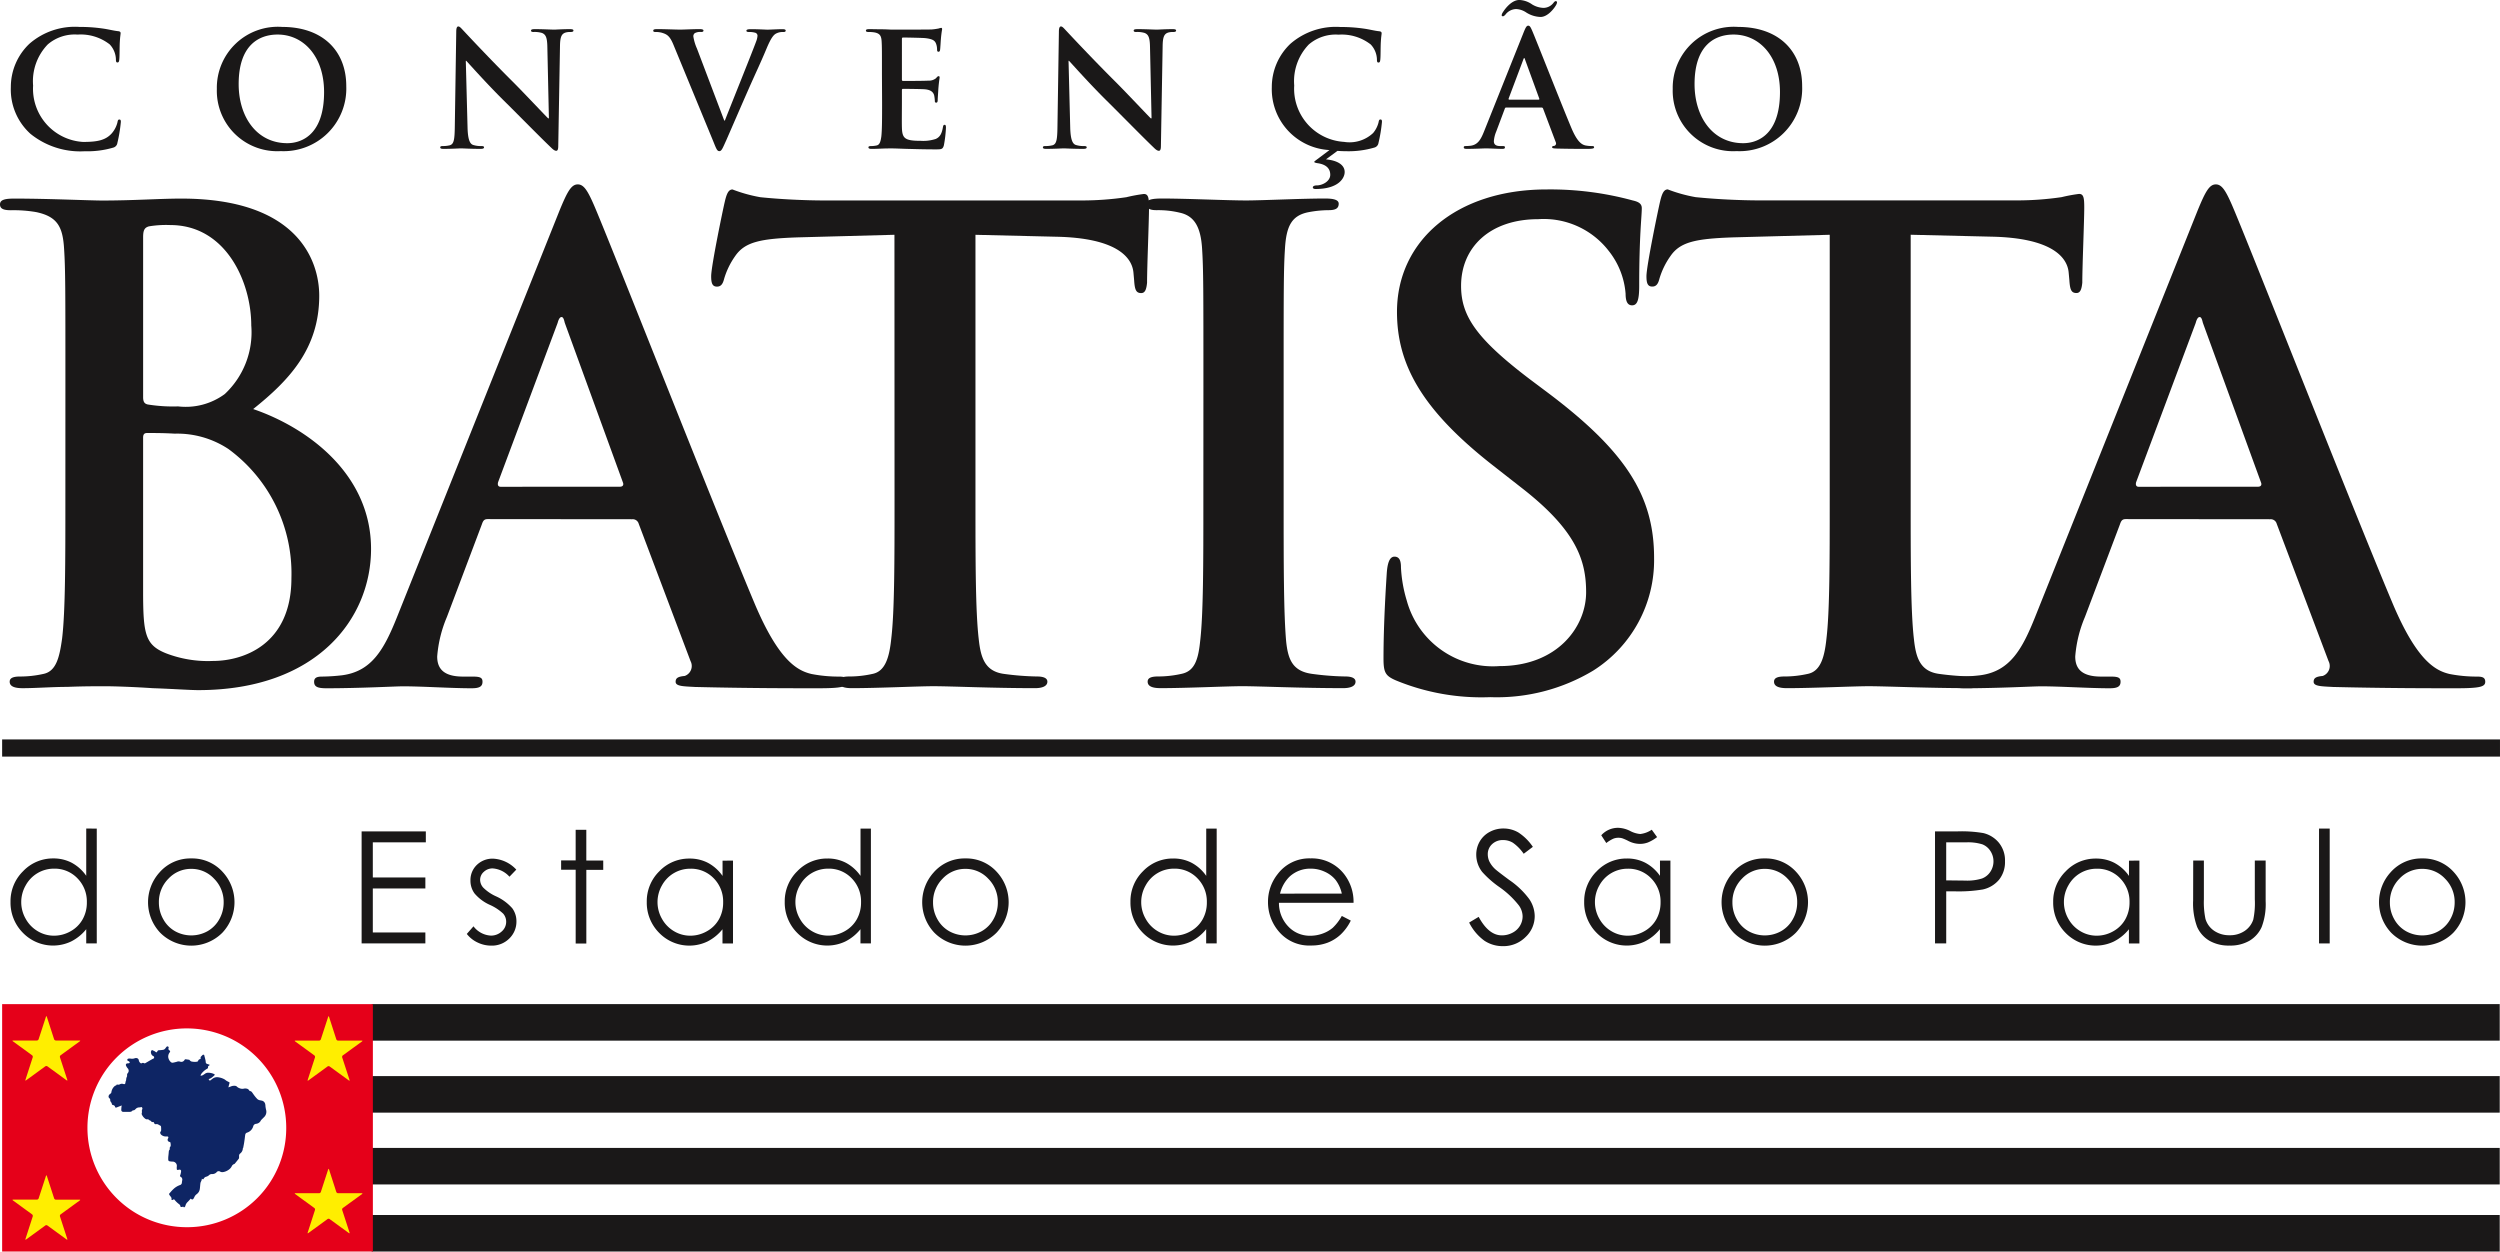
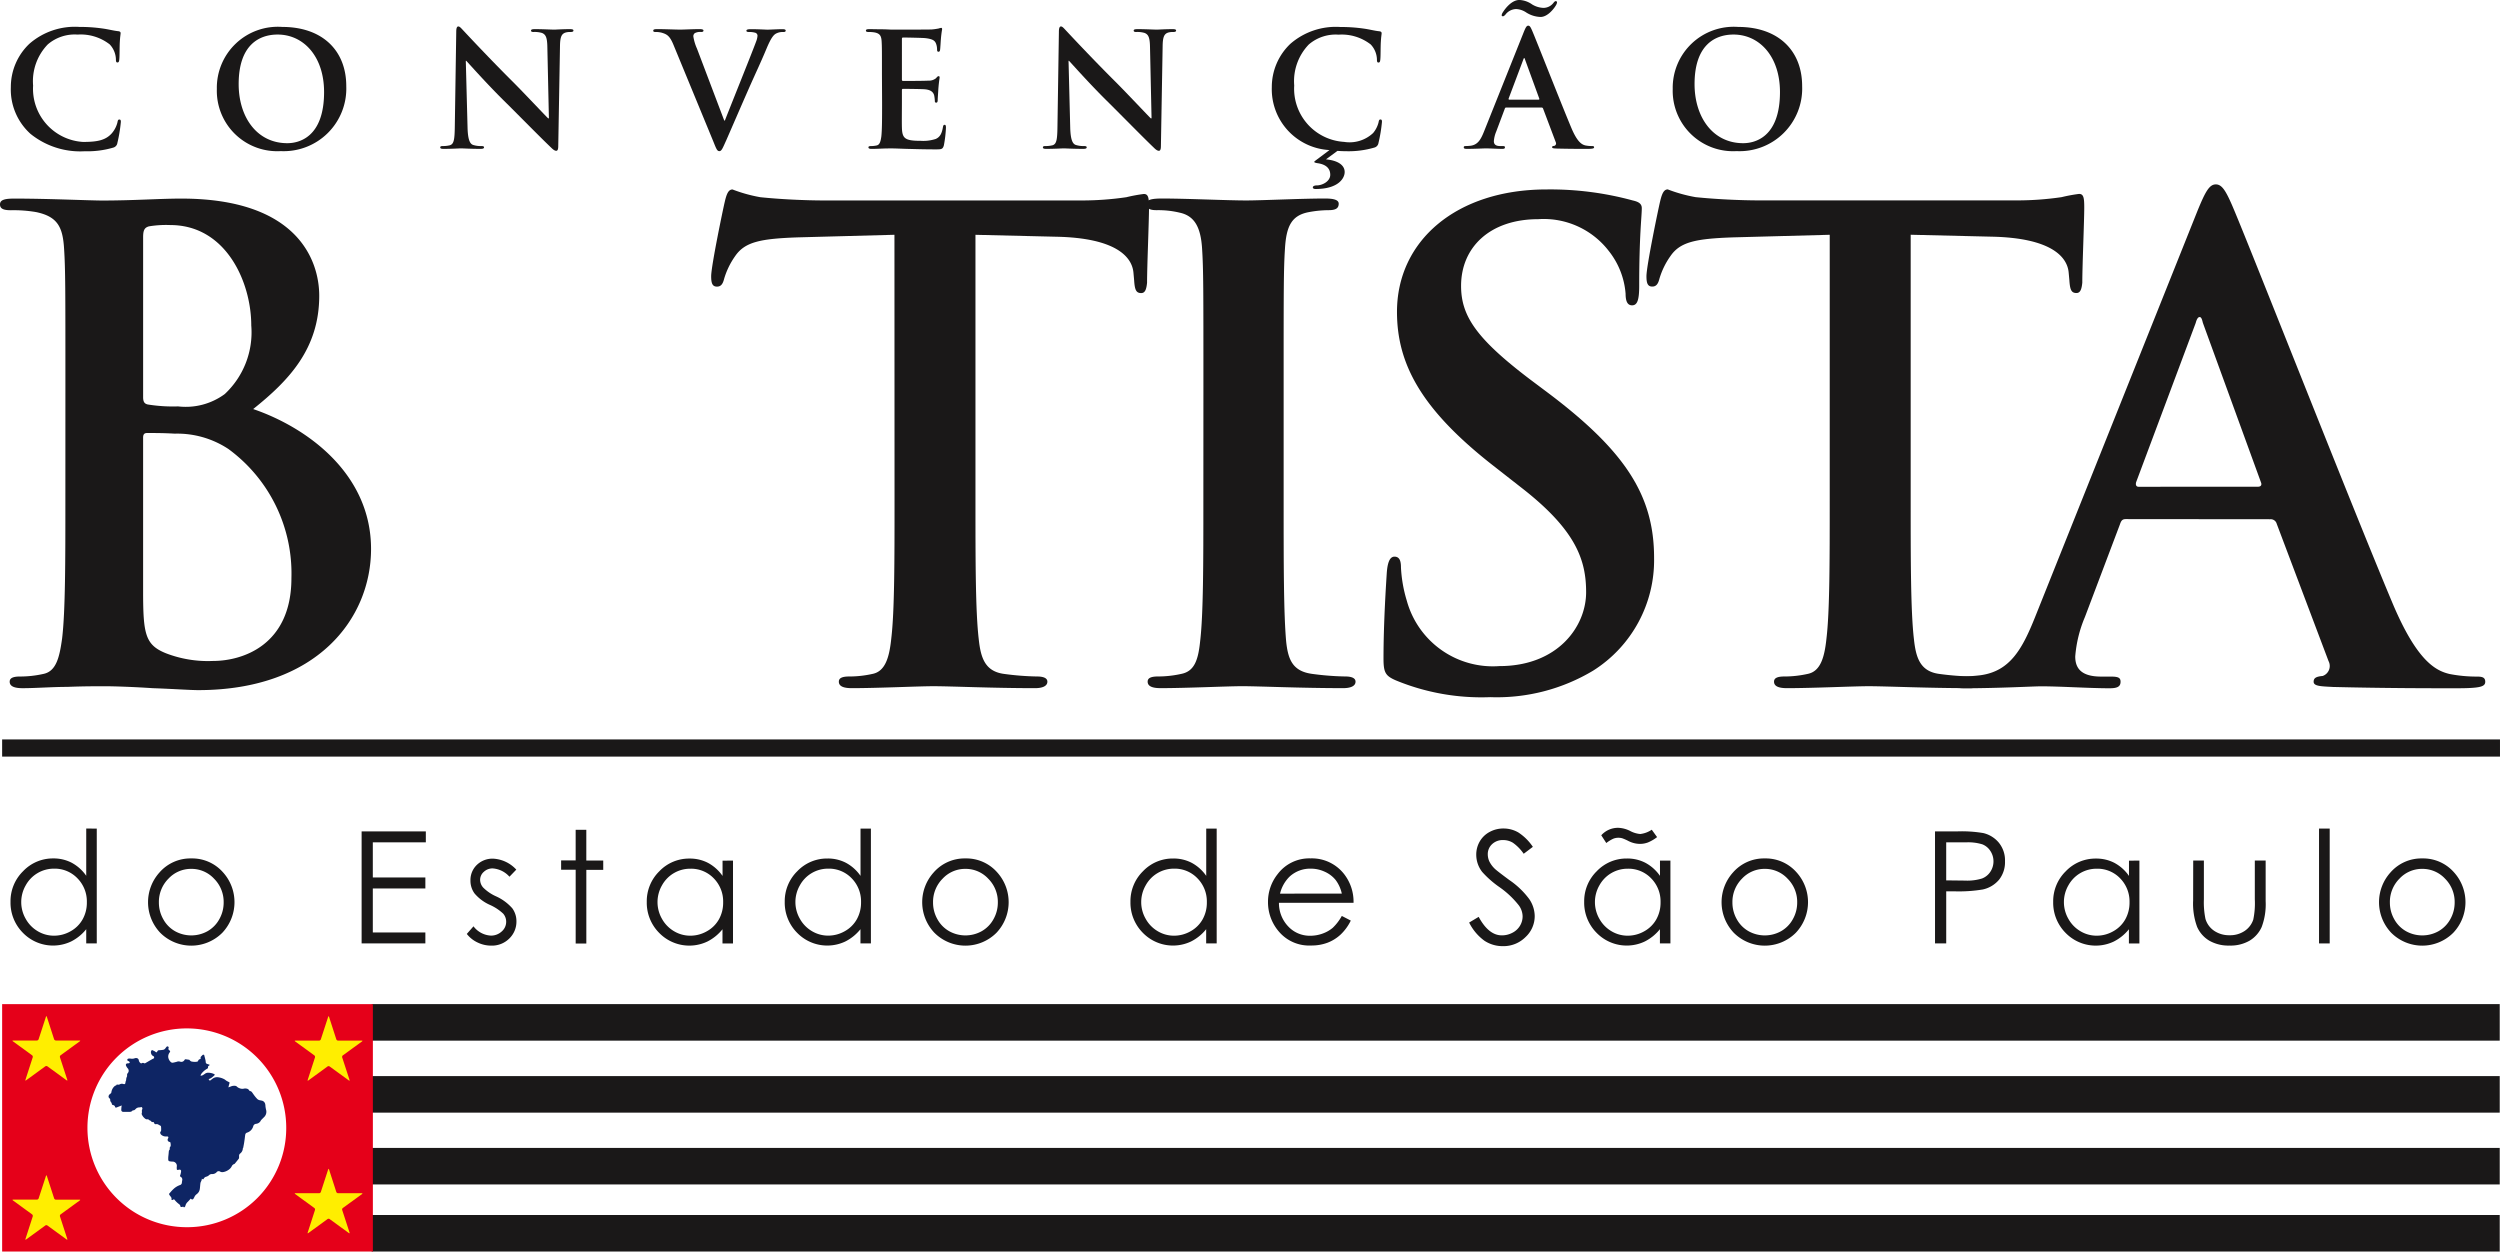
<svg xmlns="http://www.w3.org/2000/svg" width="161.449" height="80.824" viewBox="0 0 161.449 80.824">
  <g id="Grupo_49" data-name="Grupo 49" transform="translate(-3.683 -0.425)">
    <rect id="Retângulo_1" data-name="Retângulo 1" width="137.43" height="2.36" transform="translate(27.684 65.27)" fill="#1a1818" />
    <rect id="Retângulo_2" data-name="Retângulo 2" width="137.43" height="2.36" transform="translate(27.684 69.919)" fill="#1a1818" />
    <rect id="Retângulo_3" data-name="Retângulo 3" width="137.43" height="2.359" transform="translate(27.684 74.557)" fill="#1a1818" />
    <rect id="Retângulo_4" data-name="Retângulo 4" width="137.43" height="2.359" transform="translate(27.684 78.89)" fill="#1a1818" />
    <path id="Caminho_1" data-name="Caminho 1" d="M3.876,91.057v15.979H27.818V91.057Zm11.97,14.407a6.419,6.419,0,1,1,6.377-6.419A6.4,6.4,0,0,1,15.846,105.464Z" transform="translate(-0.055 -25.787)" fill="#e50019" />
    <path id="Caminho_2" data-name="Caminho 2" d="M22.808,97.919c-.054-.074-.089-.154-.2-.162-.012,0-.025-.019-.034-.035a.249.249,0,0,0-.195-.123.376.376,0,0,0-.136,0,.468.468,0,0,1-.333-.038.315.315,0,0,1-.119-.074.213.213,0,0,0-.136-.067.551.551,0,0,0-.283.047l-.148.054c.025-.094.044-.178.069-.264.011-.042.009-.062-.036-.08a1.868,1.868,0,0,1-.186-.1,1.015,1.015,0,0,0-.089-.069,1.1,1.1,0,0,0-.373-.132.485.485,0,0,0-.408.087l-.179.135a.332.332,0,0,0-.082-.114.418.418,0,0,0,.067-.016.576.576,0,0,0,.122-.063,1.513,1.513,0,0,0,.191-.162c.034-.033.027-.061-.021-.083a.921.921,0,0,0-.4-.085.34.34,0,0,0-.17.054c-.052.035-.1.074-.152.1a.206.206,0,0,1-.155.031.553.553,0,0,1,.054-.113,1.184,1.184,0,0,1,.365-.323.1.1,0,0,0,.069-.1.078.078,0,0,1,.038-.088c.024-.016.045-.037.075-.063a.258.258,0,0,0-.067-.032c-.04-.017-.089-.024-.128-.044a.127.127,0,0,1-.059-.064c-.013-.052-.009-.1-.021-.155-.027-.12-.059-.239-.088-.348a.079.079,0,0,0-.119.019c-.029.032-.065.06-.092.094a.092.092,0,0,0-.019.067c.009.062.009.074-.05.091a.144.144,0,0,0-.107.1.09.09,0,0,1-.072.061.83.83,0,0,1-.291,0,.238.238,0,0,1-.184-.094.067.067,0,0,0-.044-.031c-.067-.011-.129-.018-.192-.028a.082.082,0,0,0-.1.044.232.232,0,0,1-.276.109.317.317,0,0,0-.23.009c-.077.02-.151.039-.23.054a.163.163,0,0,1-.15-.041.519.519,0,0,1-.165-.323.423.423,0,0,1,.084-.283c.059-.089.053-.1-.026-.162a.106.106,0,0,1-.043-.113c.006-.018.02-.038.014-.053a.105.105,0,0,0-.033-.064c-.049-.024-.089-.01-.127.043-.054.072-.1.154-.2.167-.072.014-.144.017-.213.025-.019,0-.035-.005-.052,0a.12.12,0,0,0-.108.079c-.047.073-.067.077-.132.016-.006-.005-.009-.012-.017-.014-.057-.031-.117-.059-.173-.087a.064.064,0,0,0-.058.027.2.2,0,0,0-.024.175.251.251,0,0,0,.147.186.091.091,0,0,1,0,.164c-.021.013-.05.019-.073.032-.147.084-.295.17-.441.255a.087.087,0,0,1-.088.005.151.151,0,0,0-.165.012.038.038,0,0,1-.033,0,.277.277,0,0,1-.137-.186.168.168,0,0,0-.132-.154.267.267,0,0,0-.158.02.527.527,0,0,1-.225.015.489.489,0,0,0-.165,0,.078.078,0,0,0-.008.152.217.217,0,0,1,.066.036.091.091,0,0,1,.034.062c0,.014-.024.036-.041.042a.3.3,0,0,1-.085.012c-.1,0-.15.067-.109.157a.63.63,0,0,0,.106.166.225.225,0,0,1,.016.29.2.2,0,0,0-.055.188.126.126,0,0,1-.01.049.462.462,0,0,0-.053.21.129.129,0,0,1-.012.054.458.458,0,0,0-.033.119c-.007.1-.047.128-.138.1a.273.273,0,0,0-.23.024.357.357,0,0,1-.092.022c-.034,0-.068-.011-.106-.012a.089.089,0,0,1-.084.073.059.059,0,0,0-.029.015.628.628,0,0,0-.228.395c-.008.043-.012.082-.062.106a.274.274,0,0,0-.084.082.158.158,0,0,0,.01.215.1.1,0,0,1,.057.109.217.217,0,0,0,.052.141.267.267,0,0,1,.053.107c.006.061.041.077.089.087a.137.137,0,0,1,.117.1c.014.057.047.073.1.052.112-.041.224-.088.334-.13,0,.012-.006.032-.01.052a1.872,1.872,0,0,0-.019.233.121.121,0,0,0,.127.128c.142,0,.283,0,.428,0a.235.235,0,0,0,.175-.082c.006-.007.016-.019.023-.019.084.019.132-.043.183-.091a.3.3,0,0,1,.21-.094,1.185,1.185,0,0,0,.175-.024.091.091,0,0,1,.016.024.118.118,0,0,1,.005.145c-.019.031-.009.074-.011.112a.3.3,0,0,1,0,.088.151.151,0,0,0,0,.121.684.684,0,0,0,.208.257.178.178,0,0,0,.16.041.148.148,0,0,1,.062.019c.026.014.048.046.072.052a.173.173,0,0,1,.09.056.122.122,0,0,0,.126.055c.039,0,.055.009.068.047.023.082.073.105.157.085a.147.147,0,0,1,.081.011c.055.024.105.057.155.084a.077.077,0,0,1,.057.069,1.122,1.122,0,0,1,.008.146c0,.067.011.137-.051.192a.047.047,0,0,0-.01.033.191.191,0,0,0,.061.148.44.44,0,0,0,.263.114c.047,0,.092,0,.135,0s.08.029.064.084c-.006.015-.01.029-.016.044a.141.141,0,0,0,.1.225c.026.01.06.038.06.054,0,.09.044.189-.029.274a.045.045,0,0,0-.016.034c-.005.021-.016.052-.005.069a.06.06,0,0,1-.006.059.233.233,0,0,0-.057.142c-.008.114-.021.229-.034.346,0,.056-.005.114,0,.171a.1.1,0,0,0,.078.1.953.953,0,0,0,.2.021.278.278,0,0,1,.273.329.624.624,0,0,0,0,.141c0,.064.021.077.082.064.03,0,.057-.011.085-.013a.093.093,0,0,1,.111.105,1.17,1.17,0,0,1-.05.235c-.029.082-.035.08.037.13a.2.2,0,0,1,.088.205,1.39,1.39,0,0,0-.024.164.169.169,0,0,1-.124.156,1.178,1.178,0,0,0-.445.282c-.079.073-.147.157-.22.238a.079.079,0,0,0-.01.122.083.083,0,0,0,.029.042c.049.072.118.126.1.229-.009.041.023.06.065.048l.047-.023a.056.056,0,0,1,.084.012,1.526,1.526,0,0,0,.286.278.213.213,0,0,1,.093.139c.006.051.039.054.076.051s.071-.019.11-.024c.024.049.06.059.1.014a.185.185,0,0,0,.036-.067.483.483,0,0,1,.143-.248,2.86,2.86,0,0,0,.2-.219c.007.007.013.01.019.016.058.057.121.053.16-.011a1.088,1.088,0,0,0,.067-.124.428.428,0,0,1,.151-.174.647.647,0,0,0,.118-.128.545.545,0,0,0,.079-.257c.011-.075.014-.156.024-.235,0-.03.009-.061.01-.087.019-.1.1-.177.087-.285a.5.5,0,0,0,.054.031c.03.016.055.009.069-.028a.245.245,0,0,1,.176-.134.448.448,0,0,0,.157-.084.264.264,0,0,1,.191-.085.386.386,0,0,0,.308-.116.17.17,0,0,1,.237-.038.3.3,0,0,0,.192.026.853.853,0,0,0,.349-.147.589.589,0,0,0,.2-.223.271.271,0,0,1,.138-.141.145.145,0,0,0,.059-.031c.084-.1.169-.207.251-.311.041-.054.022-.119.028-.18a.183.183,0,0,1,.056-.154.443.443,0,0,0,.167-.228.4.4,0,0,0,.019-.122c0-.006.016-.011.017-.019a.324.324,0,0,0,.02-.082c.016-.078.029-.153.043-.23.016-.1.027-.188.041-.284s.018-.173.035-.259a.162.162,0,0,1,.107-.133.594.594,0,0,0,.407-.408.21.21,0,0,1,.187-.164.39.39,0,0,0,.276-.16.819.819,0,0,1,.049-.083c.058-.06.117-.117.176-.177a.476.476,0,0,0,.143-.489c-.017-.063-.026-.129-.038-.2a.963.963,0,0,0-.017-.163.289.289,0,0,0-.231-.228c-.039-.006-.074-.016-.109-.021a.325.325,0,0,1-.2-.112C22.972,98.149,22.889,98.035,22.808,97.919Z" transform="translate(-2.792 -26.874)" fill="#0e2564" />
    <path id="Caminho_3" data-name="Caminho 3" d="M9.157,93.768l-1.237.9a.125.125,0,0,0-.044.135l.474,1.452c.013.046-.005.062-.045.031l-1.237-.9a.126.126,0,0,0-.141,0l-1.236.9c-.04.03-.059.014-.044-.031l.47-1.452a.124.124,0,0,0-.044-.135l-1.236-.9c-.041-.027-.031-.052.014-.052H6.386a.127.127,0,0,0,.113-.082l.474-1.456c.016-.044.036-.044.054,0l.47,1.456a.128.128,0,0,0,.117.082H9.139C9.19,93.716,9.2,93.74,9.157,93.768Z" transform="translate(-0.321 -26.096)" fill="#fe0" />
    <path id="Caminho_4" data-name="Caminho 4" d="M9.158,108.131l-1.238.9a.126.126,0,0,0-.043.135l.473,1.454c.013.044-.005.059-.045.032l-1.237-.9a.119.119,0,0,0-.141,0l-1.235.9c-.04.027-.059.011-.044-.032l.47-1.454a.126.126,0,0,0-.043-.135l-1.236-.9c-.041-.029-.032-.052.014-.052H6.386A.128.128,0,0,0,6.5,108l.474-1.456c.016-.043.036-.043.054,0L7.5,108a.131.131,0,0,0,.117.084H9.14C9.19,108.08,9.2,108.1,9.158,108.131Z" transform="translate(-0.321 -30.183)" fill="#fe0" />
    <path id="Caminho_5" data-name="Caminho 5" d="M34.634,93.778l-1.238.9a.127.127,0,0,0-.044.135l.474,1.453c.014.045,0,.062-.045.032l-1.238-.9a.119.119,0,0,0-.14,0l-1.236.9c-.039.029-.059.013-.043-.032l.47-1.453a.13.13,0,0,0-.044-.135l-1.236-.9c-.041-.03-.032-.052.014-.052h1.533a.126.126,0,0,0,.112-.084l.474-1.455c.016-.044.036-.044.054,0l.47,1.455a.129.129,0,0,0,.117.084h1.527C34.666,93.726,34.674,93.748,34.634,93.778Z" transform="translate(-7.57 -26.099)" fill="#fe0" />
    <path id="Caminho_6" data-name="Caminho 6" d="M34.634,107.554l-1.238.9a.123.123,0,0,0-.044.133l.474,1.454c.014.045,0,.061-.045.032l-1.238-.9a.119.119,0,0,0-.14,0l-1.236.9c-.039.029-.059.013-.043-.032l.47-1.454a.126.126,0,0,0-.044-.133l-1.236-.9c-.041-.03-.032-.052.014-.052h1.533a.126.126,0,0,0,.112-.082l.474-1.457c.016-.044.036-.044.054,0l.47,1.457a.129.129,0,0,0,.117.082h1.527C34.666,107.5,34.674,107.524,34.634,107.554Z" transform="translate(-7.57 -30.019)" fill="#fe0" />
    <g id="Grupo_1" data-name="Grupo 1" transform="translate(3.683 12.325)">
      <path id="Caminho_7" data-name="Caminho 7" d="M7.907,30.472c0-6.357,0-7.528-.084-8.867-.084-1.422-.419-2.091-1.8-2.384A8.605,8.605,0,0,0,4.394,19.1c-.46,0-.711-.084-.711-.376s.293-.376.92-.376c2.217,0,4.851.125,5.688.125,2.049,0,3.68-.125,5.1-.125,7.57,0,8.908,4.057,8.908,6.273,0,3.43-1.966,5.479-4.266,7.319,3.43,1.171,7.612,4.14,7.612,9.034,0,4.475-3.472,9.117-11.167,9.117-.5,0-1.714-.084-2.927-.125-1.255-.084-2.51-.126-3.137-.126-.46,0-1.38,0-2.384.042-.962,0-2.049.084-2.886.084-.544,0-.836-.126-.836-.419,0-.209.167-.335.669-.335a6.866,6.866,0,0,0,1.505-.167c.837-.167,1.046-1.088,1.213-2.3.21-1.757.21-5.061.21-8.908Zm5.019.71c0,.335.125.419.293.461a10.211,10.211,0,0,0,1.965.125,4.251,4.251,0,0,0,3.011-.795,5.453,5.453,0,0,0,1.715-4.433c0-2.8-1.631-6.483-5.228-6.483a6.763,6.763,0,0,0-1.38.084c-.293.084-.376.251-.376.711Zm5.521,3.346a6.008,6.008,0,0,0-3.472-1c-.753-.041-1.171-.041-1.8-.041-.167,0-.25.084-.25.293v9.912c0,2.76.125,3.472,1.464,4.015a7.529,7.529,0,0,0,3.053.5c1.882,0,5.061-1,5.061-5.353A9.961,9.961,0,0,0,18.447,34.529Z" transform="translate(-3.683 -17.423)" fill="#1a1818" />
-       <path id="Caminho_8" data-name="Caminho 8" d="M43.246,38.68c-.209,0-.293.083-.376.334L40.611,45a8.106,8.106,0,0,0-.627,2.551c0,.753.376,1.3,1.672,1.3h.627c.5,0,.627.084.627.335,0,.335-.25.419-.71.419-1.339,0-3.137-.126-4.434-.126-.46,0-2.76.126-4.935.126-.544,0-.795-.084-.795-.419,0-.251.167-.335.5-.335a12.548,12.548,0,0,0,1.3-.084c1.924-.25,2.719-1.673,3.555-3.764l10.5-26.265c.5-1.213.753-1.673,1.172-1.673.376,0,.627.376,1.045,1.338,1,2.3,7.7,19.365,10.372,25.722,1.589,3.764,2.8,4.349,3.68,4.559a9.194,9.194,0,0,0,1.757.167c.335,0,.544.042.544.335,0,.335-.376.419-1.924.419-1.505,0-4.559,0-7.9-.084-.753-.042-1.255-.042-1.255-.335,0-.251.167-.335.586-.376a.682.682,0,0,0,.376-.962l-3.346-8.866a.4.4,0,0,0-.418-.293Zm8.532-2.091c.209,0,.251-.126.209-.251L48.223,26.007c-.041-.167-.084-.376-.209-.376s-.209.209-.251.376L43.915,36.3c-.041.167,0,.293.167.293Z" transform="translate(-11.75 -17.057)" fill="#1a1818" />
      <path id="Caminho_9" data-name="Caminho 9" d="M79.71,20.452l-6.232.167c-2.425.084-3.429.293-4.057,1.213A4.948,4.948,0,0,0,68.71,23.3c-.084.335-.209.5-.46.5-.293,0-.376-.21-.376-.67,0-.669.795-4.475.879-4.809.125-.544.25-.795.5-.795a9.644,9.644,0,0,0,1.8.5c1.213.126,2.8.21,4.183.21H91.8a19.911,19.911,0,0,0,2.886-.21,10.085,10.085,0,0,1,1.129-.209c.293,0,.335.251.335.879,0,.879-.126,3.764-.126,4.852-.041.418-.125.669-.376.669-.334,0-.419-.209-.46-.836l-.041-.46c-.084-1.088-1.213-2.258-4.935-2.342l-5.27-.125V37.6c0,3.848,0,7.152.21,8.951.125,1.171.376,2.091,1.631,2.259a17.77,17.77,0,0,0,2.134.167c.46,0,.669.126.669.335,0,.293-.335.419-.795.419-2.76,0-5.4-.126-6.566-.126-.962,0-3.6.126-5.27.126-.544,0-.836-.126-.836-.419,0-.209.167-.335.669-.335a6.873,6.873,0,0,0,1.506-.167c.836-.167,1.088-1.088,1.213-2.3.209-1.757.209-5.061.209-8.908Z" transform="translate(-21.947 -17.19)" fill="#1a1818" />
      <path id="Caminho_10" data-name="Caminho 10" d="M110.841,30.472c0-6.357,0-7.528-.084-8.867-.083-1.422-.5-2.133-1.422-2.342a5.917,5.917,0,0,0-1.505-.167c-.419,0-.669-.084-.669-.419,0-.251.334-.334,1-.334,1.59,0,4.224.125,5.438.125,1.045,0,3.513-.125,5.1-.125.544,0,.879.083.879.334,0,.335-.251.419-.669.419a7.063,7.063,0,0,0-1.255.125c-1.129.209-1.464.92-1.548,2.384-.084,1.339-.084,2.51-.084,8.867v7.361c0,4.057,0,7.361.167,9.16.125,1.129.419,1.882,1.673,2.049a17.758,17.758,0,0,0,2.133.167c.46,0,.67.126.67.335,0,.293-.335.419-.795.419-2.76,0-5.4-.126-6.524-.126-.962,0-3.6.126-5.27.126-.544,0-.836-.126-.836-.419,0-.209.167-.335.67-.335a6.871,6.871,0,0,0,1.505-.167c.836-.167,1.088-.879,1.213-2.091.21-1.757.21-5.061.21-9.118Z" transform="translate(-33.125 -17.423)" fill="#1a1818" />
      <path id="Caminho_11" data-name="Caminho 11" d="M129.352,49.227c-.669-.293-.794-.5-.794-1.422,0-2.3.167-4.81.209-5.479.041-.627.167-1.088.5-1.088.376,0,.419.376.419.71a8.841,8.841,0,0,0,.376,2.134,5.764,5.764,0,0,0,5.981,4.224c3.764,0,5.6-2.551,5.6-4.768,0-2.049-.627-3.973-4.1-6.692l-1.924-1.505c-4.6-3.6-6.19-6.524-6.19-9.912,0-4.6,3.848-7.905,9.662-7.905a20.246,20.246,0,0,1,5.562.711c.376.084.585.209.585.5,0,.543-.167,1.757-.167,5.018,0,.92-.126,1.255-.46,1.255-.293,0-.419-.251-.419-.753a5.062,5.062,0,0,0-1.088-2.76,5.3,5.3,0,0,0-4.559-2.05c-3.094,0-4.977,1.8-4.977,4.308,0,1.924.962,3.388,4.434,6.023l1.171.878c5.061,3.806,6.859,6.692,6.859,10.666a8.429,8.429,0,0,1-3.931,7.277,12.087,12.087,0,0,1-6.65,1.715A14.488,14.488,0,0,1,129.352,49.227Z" transform="translate(-39.212 -17.19)" fill="#1a1818" />
      <path id="Caminho_12" data-name="Caminho 12" d="M164.129,20.452l-6.232.167c-2.425.084-3.43.293-4.057,1.213a4.948,4.948,0,0,0-.711,1.464c-.084.335-.209.5-.46.5-.293,0-.376-.21-.376-.67,0-.669.795-4.475.878-4.809.126-.544.251-.795.5-.795a9.644,9.644,0,0,0,1.8.5c1.213.126,2.8.21,4.182.21h16.563a19.911,19.911,0,0,0,2.886-.21,10.085,10.085,0,0,1,1.129-.209c.293,0,.335.251.335.879,0,.879-.126,3.764-.126,4.852-.042.418-.125.669-.376.669-.334,0-.419-.209-.46-.836l-.042-.46c-.083-1.088-1.213-2.258-4.935-2.342l-5.27-.125V37.6c0,3.848,0,7.152.208,8.951.126,1.171.377,2.091,1.631,2.259a17.746,17.746,0,0,0,2.133.167c.461,0,.67.126.67.335,0,.293-.335.419-.795.419-2.76,0-5.4-.126-6.566-.126-.962,0-3.6.126-5.27.126-.544,0-.836-.126-.836-.419,0-.209.167-.335.669-.335a6.878,6.878,0,0,0,1.506-.167c.836-.167,1.087-1.088,1.213-2.3.209-1.757.209-5.061.209-8.908Z" transform="translate(-45.966 -17.19)" fill="#1a1818" />
      <path id="Caminho_13" data-name="Caminho 13" d="M191.1,38.68c-.209,0-.293.083-.376.334L188.462,45a8.132,8.132,0,0,0-.627,2.551c0,.753.376,1.3,1.673,1.3h.627c.5,0,.627.084.627.335,0,.335-.251.419-.71.419-1.339,0-3.137-.126-4.434-.126-.46,0-2.76.126-4.935.126-.544,0-.794-.084-.794-.419,0-.251.167-.335.5-.335a12.548,12.548,0,0,0,1.3-.084c1.924-.25,2.719-1.673,3.555-3.764l10.5-26.265c.5-1.213.753-1.673,1.171-1.673.376,0,.627.376,1.045,1.338,1,2.3,7.695,19.365,10.372,25.722,1.589,3.764,2.8,4.349,3.68,4.559a9.194,9.194,0,0,0,1.757.167c.335,0,.544.042.544.335,0,.335-.376.419-1.923.419-1.506,0-4.56,0-7.905-.084-.753-.042-1.254-.042-1.254-.335,0-.251.167-.335.585-.376a.682.682,0,0,0,.376-.962l-3.346-8.866a.4.4,0,0,0-.419-.293Zm8.532-2.091c.209,0,.251-.126.209-.251l-3.763-10.331c-.042-.167-.084-.376-.21-.376s-.209.209-.251.376L191.766,36.3c-.041.167,0,.293.167.293Z" transform="translate(-53.817 -17.057)" fill="#1a1818" />
    </g>
    <g id="Grupo_2" data-name="Grupo 2" transform="translate(4.383 0.425)">
      <path id="Caminho_14" data-name="Caminho 14" d="M5.931,9.76A3.858,3.858,0,0,1,4.662,6.742a3.847,3.847,0,0,1,1.2-2.8A4.466,4.466,0,0,1,9.092,2.855a10.081,10.081,0,0,1,1.483.1c.389.052.716.144,1.023.175.112.01.153.062.153.122,0,.082-.03.2-.051.563-.021.337-.01.9-.031,1.1-.01.153-.031.235-.122.235s-.1-.082-.1-.225a1.467,1.467,0,0,0-.4-.942,3.053,3.053,0,0,0-2.076-.634,2.671,2.671,0,0,0-1.923.634A3.419,3.419,0,0,0,6.1,6.64a3.438,3.438,0,0,0,3.223,3.642c.911,0,1.463-.1,1.872-.572a1.712,1.712,0,0,0,.348-.675c.031-.163.051-.2.132-.2s.092.072.092.154a9.71,9.71,0,0,1-.225,1.36.362.362,0,0,1-.266.3,5.923,5.923,0,0,1-1.842.235A5.112,5.112,0,0,1,5.931,9.76Z" transform="translate(-4.662 -1.116)" fill="#1a1818" />
      <path id="Caminho_15" data-name="Caminho 15" d="M23.257,6.865a3.94,3.94,0,0,1,4.225-4.01c2.547,0,4.133,1.484,4.133,3.826a4.044,4.044,0,0,1-4.235,4.194A3.9,3.9,0,0,1,23.257,6.865Zm6.925.195c0-2.292-1.319-3.713-3-3.713-1.176,0-2.516.655-2.516,3.2,0,2.128,1.176,3.816,3.141,3.816C28.525,10.364,30.182,10.016,30.182,7.06Z" transform="translate(-9.953 -1.116)" fill="#1a1818" />
      <path id="Caminho_16" data-name="Caminho 16" d="M45.181,9.329c.02.8.153,1.064.358,1.135a1.621,1.621,0,0,0,.532.072c.113,0,.175.021.175.082,0,.082-.092.1-.235.1-.665,0-1.074-.031-1.269-.031-.092,0-.573.031-1.1.031-.133,0-.225-.011-.225-.1,0-.062.062-.082.164-.082a1.817,1.817,0,0,0,.46-.051c.266-.082.307-.378.318-1.269l.092-6.056c0-.2.031-.348.133-.348s.2.133.378.318c.123.133,1.678,1.8,3.171,3.283.7.7,2.077,2.169,2.251,2.332h.051l-.1-4.593c-.01-.624-.1-.818-.348-.92a1.661,1.661,0,0,0-.542-.062c-.123,0-.164-.031-.164-.092,0-.082.112-.092.266-.092.532,0,1.022.031,1.238.031.112,0,.5-.031,1-.031.133,0,.235.01.235.092,0,.062-.061.092-.184.092a1.113,1.113,0,0,0-.307.031c-.286.082-.368.3-.378.869l-.112,6.455c0,.225-.041.317-.133.317-.112,0-.235-.112-.348-.225C49.907,10,48.6,8.664,47.534,7.61c-1.115-1.1-2.25-2.383-2.435-2.578h-.031Z" transform="translate(-15.687 -1.104)" fill="#1a1818" />
      <path id="Caminho_17" data-name="Caminho 17" d="M63.949,4.058c-.235-.563-.409-.675-.778-.778a1.582,1.582,0,0,0-.4-.041c-.092,0-.123-.031-.123-.092,0-.082.113-.092.266-.092.542,0,1.125.031,1.483.031.256,0,.747-.031,1.259-.031.122,0,.235.02.235.092s-.062.092-.154.092a.741.741,0,0,0-.4.072.245.245,0,0,0-.1.215,3.037,3.037,0,0,0,.235.788l1.76,4.645h.041c.439-1.125,1.769-4.42,2.015-5.095a1.248,1.248,0,0,0,.092-.378.2.2,0,0,0-.133-.194,1.364,1.364,0,0,0-.409-.052c-.092,0-.174-.01-.174-.082s.092-.1.287-.1c.511,0,.941.031,1.073.031.175,0,.655-.031.962-.031.132,0,.215.02.215.092s-.062.092-.164.092a.887.887,0,0,0-.5.123c-.132.092-.286.265-.562.92-.4.962-.675,1.515-1.228,2.772-.655,1.493-1.135,2.609-1.36,3.12-.266.593-.327.757-.471.757s-.195-.143-.389-.624Z" transform="translate(-21.161 -1.174)" fill="#1a1818" />
      <path id="Caminho_18" data-name="Caminho 18" d="M82.878,5.99c0-1.555,0-1.842-.02-2.169-.021-.348-.1-.512-.441-.583a2.133,2.133,0,0,0-.4-.031c-.112,0-.174-.02-.174-.092s.072-.092.225-.092c.276,0,.572.01.829.01s.5.021.644.021c.328,0,2.363,0,2.558-.011a3.906,3.906,0,0,0,.44-.062.971.971,0,0,1,.163-.041c.052,0,.062.041.062.092a6.648,6.648,0,0,0-.082.665c-.011.1-.031.552-.052.675-.01.052-.031.112-.1.112s-.092-.051-.092-.143a1.092,1.092,0,0,0-.062-.368c-.072-.184-.174-.307-.685-.368-.174-.021-1.248-.041-1.452-.041-.052,0-.072.031-.072.1V6.256c0,.072.01.112.072.112.225,0,1.4,0,1.637-.02a.717.717,0,0,0,.491-.154c.072-.082.112-.133.164-.133s.071.02.071.082-.041.225-.082.747c-.01.2-.041.614-.041.685s0,.195-.092.195a.081.081,0,0,1-.092-.092,2.774,2.774,0,0,0-.042-.368c-.051-.2-.194-.358-.572-.4-.195-.021-1.207-.031-1.453-.031-.051,0-.061.041-.061.1V7.79c0,.348-.011,1.289,0,1.586.02.706.184.86,1.227.86a2.589,2.589,0,0,0,.962-.123c.266-.123.389-.338.46-.757.021-.113.042-.154.113-.154s.082.082.082.185a7.966,7.966,0,0,1-.133,1.135c-.072.266-.163.266-.552.266-.767,0-1.33-.021-1.769-.031s-.757-.031-1.064-.031c-.112,0-.338,0-.583.01s-.5.021-.705.021c-.133,0-.2-.031-.2-.1,0-.052.041-.082.163-.082a1.654,1.654,0,0,0,.368-.041c.2-.041.256-.266.3-.562.051-.43.051-1.238.051-2.179Z" transform="translate(-26.622 -1.141)" fill="#1a1818" />
      <path id="Caminho_19" data-name="Caminho 19" d="M99.578,9.329c.02.8.153,1.064.358,1.135a1.621,1.621,0,0,0,.532.072c.113,0,.175.021.175.082,0,.082-.092.1-.235.1-.665,0-1.074-.031-1.269-.031-.092,0-.573.031-1.1.031-.133,0-.225-.011-.225-.1,0-.062.062-.082.164-.082a1.817,1.817,0,0,0,.46-.051c.266-.082.307-.378.317-1.269l.092-6.056c0-.2.031-.348.133-.348s.2.133.378.318c.123.133,1.678,1.8,3.171,3.283.7.7,2.077,2.169,2.251,2.332h.051l-.1-4.593c-.01-.624-.1-.818-.348-.92a1.663,1.663,0,0,0-.542-.062c-.122,0-.164-.031-.164-.092,0-.082.113-.092.267-.092.532,0,1.022.031,1.237.031.113,0,.5-.031,1-.031.133,0,.235.01.235.092,0,.062-.061.092-.184.092a1.113,1.113,0,0,0-.307.031c-.286.082-.368.3-.378.869l-.112,6.455c0,.225-.041.317-.133.317-.112,0-.235-.112-.348-.225-.645-.614-1.954-1.954-3.018-3.008-1.115-1.1-2.25-2.383-2.435-2.578h-.031Z" transform="translate(-31.164 -1.104)" fill="#1a1818" />
      <path id="Caminho_20" data-name="Caminho 20" d="M121.976,11.407c.747.072,1.207.358,1.207.819,0,.409-.419,1.095-1.882,1.095-.092,0-.174-.031-.174-.1,0-.092.123-.133.266-.133.338,0,.859-.255.859-.685,0-.276-.123-.645-.808-.747-.143-.02-.225-.051-.225-.082s.031-.051.164-.153l.819-.614a3.935,3.935,0,0,1-3.724-4.062,3.847,3.847,0,0,1,1.2-2.8,4.466,4.466,0,0,1,3.233-1.085,10.089,10.089,0,0,1,1.483.1c.389.052.716.144,1.023.175.112.01.153.062.153.122,0,.082-.03.2-.051.563-.021.337-.01.9-.031,1.1-.01.153-.031.235-.122.235s-.1-.082-.1-.225a1.462,1.462,0,0,0-.4-.942,3.053,3.053,0,0,0-2.076-.634,2.668,2.668,0,0,0-1.923.634,3.419,3.419,0,0,0-.942,2.649,3.438,3.438,0,0,0,3.223,3.642,2.219,2.219,0,0,0,1.872-.572,1.721,1.721,0,0,0,.348-.675c.031-.163.051-.2.132-.2s.092.072.092.154a9.711,9.711,0,0,1-.225,1.36.362.362,0,0,1-.267.3,5.915,5.915,0,0,1-1.841.235c-.195,0-.378-.01-.542-.021Z" transform="translate(-37.045 -1.116)" fill="#1a1818" />
      <path id="Caminho_21" data-name="Caminho 21" d="M138.541,7.371c-.051,0-.072.021-.092.082L137.9,8.916a1.988,1.988,0,0,0-.154.624c0,.184.092.317.409.317h.154c.122,0,.153.021.153.082,0,.082-.062.1-.174.1-.328,0-.767-.031-1.084-.031-.113,0-.675.031-1.208.031-.132,0-.194-.021-.194-.1,0-.062.041-.082.122-.082a3.178,3.178,0,0,0,.318-.02c.47-.062.665-.409.869-.921l2.568-6.424c.122-.3.184-.409.286-.409s.153.092.256.328c.245.562,1.882,4.736,2.536,6.291.389.92.685,1.063.9,1.115a2.241,2.241,0,0,0,.43.041c.082,0,.132.01.132.082s-.092.1-.47.1-1.115,0-1.934-.021c-.184-.01-.306-.01-.306-.082s.041-.082.143-.092a.167.167,0,0,0,.092-.235l-.818-2.169a.1.1,0,0,0-.1-.072Zm1.3-6.137a1.28,1.28,0,0,0-.655-.225.9.9,0,0,0-.7.368c-.092.092-.122.1-.164.1a.07.07,0,0,1-.072-.072.465.465,0,0,1,.082-.194c.153-.245.572-.788,1.063-.788a1.544,1.544,0,0,1,.819.286,1.5,1.5,0,0,0,.736.225A.818.818,0,0,0,141.58.63c.062-.082.112-.133.163-.133a.081.081,0,0,1,.082.082.441.441,0,0,1-.062.173c-.092.174-.522.768-1,.768A1.816,1.816,0,0,1,139.84,1.233Zm.788,5.626c.052,0,.062-.031.052-.062l-.921-2.526c-.01-.041-.021-.092-.052-.092s-.051.052-.061.092L138.7,6.788c-.01.041,0,.072.041.072Z" transform="translate(-41.973 -0.425)" fill="#1a1818" />
      <path id="Caminho_22" data-name="Caminho 22" d="M154.665,6.865a3.94,3.94,0,0,1,4.225-4.01c2.548,0,4.133,1.484,4.133,3.826a4.044,4.044,0,0,1-4.235,4.194A3.9,3.9,0,0,1,154.665,6.865Zm6.926.195c0-2.292-1.319-3.713-3-3.713-1.176,0-2.516.655-2.516,3.2,0,2.128,1.176,3.816,3.14,3.816C159.934,10.364,161.591,10.016,161.591,7.06Z" transform="translate(-47.341 -1.116)" fill="#1a1818" />
    </g>
    <rect id="Retângulo_5" data-name="Retângulo 5" width="161.31" height="1.109" transform="translate(3.821 48.177)" fill="#1a1818" />
    <g id="Grupo_3" data-name="Grupo 3" transform="translate(4.357 53.88)">
      <path id="Caminho_23" data-name="Caminho 23" d="M10.2,75.212v7.417H9.52V81.71a2.946,2.946,0,0,1-.972.791,2.714,2.714,0,0,1-3.118-.558,2.761,2.761,0,0,1-.8-2,2.709,2.709,0,0,1,.812-1.977A2.647,2.647,0,0,1,7.39,77.14a2.518,2.518,0,0,1,1.193.28,2.706,2.706,0,0,1,.937.841v-3.05ZM7.446,77.8A2.074,2.074,0,0,0,5.611,78.88a2.17,2.17,0,0,0,0,2.161,2.112,2.112,0,0,0,.778.8,2.033,2.033,0,0,0,1.049.288,2.149,2.149,0,0,0,1.071-.285,1.988,1.988,0,0,0,.778-.771,2.2,2.2,0,0,0,.273-1.1,2.129,2.129,0,0,0-.612-1.553A2.029,2.029,0,0,0,7.446,77.8Z" transform="translate(-4.625 -75.158)" fill="#1a1818" />
      <path id="Caminho_24" data-name="Caminho 24" d="M19.839,77.907a2.651,2.651,0,0,1,2.05.9,2.875,2.875,0,0,1-.041,3.894,2.831,2.831,0,0,1-4.021,0,2.866,2.866,0,0,1-.041-3.889A2.647,2.647,0,0,1,19.839,77.907Zm0,.674a1.986,1.986,0,0,0-1.476.634,2.123,2.123,0,0,0-.617,1.535,2.173,2.173,0,0,0,.282,1.081,1.984,1.984,0,0,0,.76.775,2.16,2.16,0,0,0,2.1,0,1.989,1.989,0,0,0,.76-.775,2.172,2.172,0,0,0,.281-1.081,2.119,2.119,0,0,0-.62-1.535A1.988,1.988,0,0,0,19.837,78.581Z" transform="translate(-8.159 -75.925)" fill="#1a1818" />
      <path id="Caminho_25" data-name="Caminho 25" d="M36.323,75.467H40.47v.708H37.046v2.268h3.394v.708H37.046v2.843h3.394V82.7H36.323Z" transform="translate(-13.644 -75.231)" fill="#1a1818" />
      <path id="Caminho_26" data-name="Caminho 26" d="M49.012,78.63l-.442.458a1.594,1.594,0,0,0-1.08-.536.813.813,0,0,0-.575.221.682.682,0,0,0-.239.517.763.763,0,0,0,.2.5,2.764,2.764,0,0,0,.829.565,3.106,3.106,0,0,1,1.045.768,1.4,1.4,0,0,1,.271.841,1.512,1.512,0,0,1-.463,1.117,1.582,1.582,0,0,1-1.158.457,2.01,2.01,0,0,1-.884-.2,1.908,1.908,0,0,1-.7-.555l.432-.492a1.506,1.506,0,0,0,1.12.6,1.009,1.009,0,0,0,.7-.265.822.822,0,0,0,.291-.625.8.8,0,0,0-.192-.527,3.1,3.1,0,0,0-.867-.57,2.779,2.779,0,0,1-.986-.738,1.388,1.388,0,0,1-.262-.831,1.351,1.351,0,0,1,.416-1.013,1.45,1.45,0,0,1,1.052-.4A2.182,2.182,0,0,1,49.012,78.63Z" transform="translate(-16.344 -75.925)" fill="#1a1818" />
      <path id="Caminho_27" data-name="Caminho 27" d="M55.269,75.322h.688V77.31H57.05v.6H55.958v4.756h-.688V77.9H54.33v-.6h.939Z" transform="translate(-18.767 -75.19)" fill="#1a1818" />
      <path id="Caminho_28" data-name="Caminho 28" d="M67.628,78.045V83.4h-.679v-.919a2.946,2.946,0,0,1-.972.791,2.714,2.714,0,0,1-3.118-.558,2.761,2.761,0,0,1-.8-2,2.711,2.711,0,0,1,.811-1.977,2.647,2.647,0,0,1,1.953-.821,2.518,2.518,0,0,1,1.193.28,2.7,2.7,0,0,1,.937.841v-.984Zm-2.752.526a2.074,2.074,0,0,0-1.835,1.076,2.172,2.172,0,0,0,0,2.161,2.119,2.119,0,0,0,.779.8,2.034,2.034,0,0,0,1.049.288,2.145,2.145,0,0,0,1.071-.285,2,2,0,0,0,.779-.771,2.2,2.2,0,0,0,.273-1.1,2.129,2.129,0,0,0-.612-1.553A2.028,2.028,0,0,0,64.875,78.571Z" transform="translate(-20.965 -75.925)" fill="#1a1818" />
      <path id="Caminho_29" data-name="Caminho 29" d="M80.075,75.212v7.417H79.4V81.71a2.946,2.946,0,0,1-.972.791,2.714,2.714,0,0,1-3.118-.558,2.763,2.763,0,0,1-.8-2,2.711,2.711,0,0,1,.811-1.977,2.648,2.648,0,0,1,1.953-.821,2.521,2.521,0,0,1,1.193.28,2.7,2.7,0,0,1,.937.841v-3.05ZM77.322,77.8a2.072,2.072,0,0,0-1.834,1.076,2.167,2.167,0,0,0,0,2.161,2.109,2.109,0,0,0,.779.8,2.033,2.033,0,0,0,1.049.288,2.149,2.149,0,0,0,1.071-.285,1.993,1.993,0,0,0,.778-.771,2.2,2.2,0,0,0,.273-1.1,2.129,2.129,0,0,0-.612-1.553A2.027,2.027,0,0,0,77.322,77.8Z" transform="translate(-24.506 -75.158)" fill="#1a1818" />
      <path id="Caminho_30" data-name="Caminho 30" d="M89.715,77.907a2.65,2.65,0,0,1,2.05.9,2.875,2.875,0,0,1-.041,3.894,2.831,2.831,0,0,1-4.021,0,2.866,2.866,0,0,1-.041-3.889A2.647,2.647,0,0,1,89.715,77.907Zm0,.674a1.987,1.987,0,0,0-1.476.634,2.123,2.123,0,0,0-.617,1.535,2.172,2.172,0,0,0,.281,1.081,1.981,1.981,0,0,0,.761.775,2.158,2.158,0,0,0,2.1,0,1.986,1.986,0,0,0,.761-.775,2.172,2.172,0,0,0,.281-1.081,2.119,2.119,0,0,0-.62-1.535A1.988,1.988,0,0,0,89.713,78.581Z" transform="translate(-28.04 -75.925)" fill="#1a1818" />
      <path id="Caminho_31" data-name="Caminho 31" d="M111.285,75.212v7.417h-.679V81.71a2.946,2.946,0,0,1-.972.791,2.714,2.714,0,0,1-3.118-.558,2.761,2.761,0,0,1-.8-2,2.711,2.711,0,0,1,.811-1.977,2.647,2.647,0,0,1,1.953-.821,2.523,2.523,0,0,1,1.193.28,2.7,2.7,0,0,1,.937.841v-3.05ZM108.532,77.8A2.072,2.072,0,0,0,106.7,78.88a2.167,2.167,0,0,0,0,2.161,2.108,2.108,0,0,0,.779.8,2.03,2.03,0,0,0,1.048.288,2.145,2.145,0,0,0,1.071-.285,1.994,1.994,0,0,0,.779-.771,2.2,2.2,0,0,0,.273-1.1,2.129,2.129,0,0,0-.612-1.553A2.027,2.027,0,0,0,108.532,77.8Z" transform="translate(-33.386 -75.158)" fill="#1a1818" />
      <path id="Caminho_32" data-name="Caminho 32" d="M122.9,81.621l.58.3a3.146,3.146,0,0,1-.66.905,2.616,2.616,0,0,1-.842.524,2.935,2.935,0,0,1-1.058.18,2.556,2.556,0,0,1-2.048-.858,2.9,2.9,0,0,1-.739-1.941,2.862,2.862,0,0,1,.625-1.814,2.557,2.557,0,0,1,2.122-1.013,2.641,2.641,0,0,1,2.186,1.037,2.9,2.9,0,0,1,.591,1.83H118.84a2.179,2.179,0,0,0,.6,1.529,1.9,1.9,0,0,0,1.423.6,2.3,2.3,0,0,0,.8-.142,2.086,2.086,0,0,0,.658-.377A3.223,3.223,0,0,0,122.9,81.621Zm0-1.442a2.282,2.282,0,0,0-.4-.881,1.909,1.909,0,0,0-.7-.531,2.133,2.133,0,0,0-.911-.2,1.962,1.962,0,0,0-1.354.507,2.284,2.284,0,0,0-.625,1.107Z" transform="translate(-36.92 -75.925)" fill="#1a1818" />
      <path id="Caminho_33" data-name="Caminho 33" d="M136.289,81.281l.615-.368q.649,1.2,1.5,1.195a1.439,1.439,0,0,0,.684-.17,1.2,1.2,0,0,0,.487-.455,1.173,1.173,0,0,0,.167-.6,1.228,1.228,0,0,0-.246-.713A5.838,5.838,0,0,0,138.257,79a6.365,6.365,0,0,1-1.126-.989,1.805,1.805,0,0,1-.383-1.107,1.676,1.676,0,0,1,.226-.861,1.612,1.612,0,0,1,.637-.613,1.841,1.841,0,0,1,.893-.223,1.9,1.9,0,0,1,.957.253,3.285,3.285,0,0,1,.942.932l-.591.447a2.838,2.838,0,0,0-.7-.713,1.2,1.2,0,0,0-.627-.172.994.994,0,0,0-.715.265.871.871,0,0,0-.278.655,1.112,1.112,0,0,0,.1.457,1.694,1.694,0,0,0,.359.482q.143.138.934.723a5.285,5.285,0,0,1,1.289,1.235,1.99,1.99,0,0,1,.349,1.087,1.843,1.843,0,0,1-.6,1.367,2.008,2.008,0,0,1-1.454.58,2.128,2.128,0,0,1-1.195-.351A3.209,3.209,0,0,1,136.289,81.281Z" transform="translate(-42.086 -75.158)" fill="#1a1818" />
      <path id="Caminho_34" data-name="Caminho 34" d="M152.24,77.257v5.351h-.678v-.919a2.953,2.953,0,0,1-.972.791,2.715,2.715,0,0,1-3.119-.558,2.763,2.763,0,0,1-.8-2,2.709,2.709,0,0,1,.812-1.977,2.646,2.646,0,0,1,1.953-.821,2.518,2.518,0,0,1,1.193.28,2.706,2.706,0,0,1,.937.841v-.984Zm-2.752.526a2.072,2.072,0,0,0-1.835,1.076,2.172,2.172,0,0,0,0,2.161,2.114,2.114,0,0,0,.779.8,2.032,2.032,0,0,0,1.049.288,2.149,2.149,0,0,0,1.071-.285,1.992,1.992,0,0,0,.778-.771,2.2,2.2,0,0,0,.273-1.1,2.127,2.127,0,0,0-.612-1.553A2.026,2.026,0,0,0,149.488,77.783Zm1.547-2.518.344.477a2.582,2.582,0,0,1-.6.349,1.484,1.484,0,0,1-.514.089A1.663,1.663,0,0,1,149.54,76a3.218,3.218,0,0,0-.409-.182.911.911,0,0,0-.255-.034.868.868,0,0,0-.327.062,2.3,2.3,0,0,0-.45.278l-.325-.5a1.449,1.449,0,0,1,1.107-.482,1.854,1.854,0,0,1,.752.2,1.694,1.694,0,0,0,.66.2A1.659,1.659,0,0,0,151.035,75.264Z" transform="translate(-45.039 -75.137)" fill="#1a1818" />
      <path id="Caminho_35" data-name="Caminho 35" d="M161.867,77.907a2.65,2.65,0,0,1,2.05.9,2.874,2.874,0,0,1-.042,3.894,2.83,2.83,0,0,1-4.02,0,2.867,2.867,0,0,1-.042-3.889A2.649,2.649,0,0,1,161.867,77.907Zm0,.674a1.986,1.986,0,0,0-1.476.634,2.123,2.123,0,0,0-.617,1.535,2.179,2.179,0,0,0,.28,1.081,1.991,1.991,0,0,0,.761.775,2.159,2.159,0,0,0,2.1,0,1.986,1.986,0,0,0,.761-.775,2.172,2.172,0,0,0,.281-1.081,2.119,2.119,0,0,0-.62-1.535A1.989,1.989,0,0,0,161.865,78.581Z" transform="translate(-48.569 -75.925)" fill="#1a1818" />
      <path id="Caminho_36" data-name="Caminho 36" d="M178.338,75.467h1.441a8.36,8.36,0,0,1,1.672.107,1.855,1.855,0,0,1,1.013.627,1.8,1.8,0,0,1,.394,1.193,1.824,1.824,0,0,1-.383,1.193,1.893,1.893,0,0,1-1.057.632,9.41,9.41,0,0,1-1.84.118h-.516V82.7h-.723Zm.723.708v2.455l1.224.014a3.206,3.206,0,0,0,1.088-.135,1.117,1.117,0,0,0,.541-.437,1.209,1.209,0,0,0,.2-.675,1.2,1.2,0,0,0-.2-.665,1.088,1.088,0,0,0-.519-.429,3.114,3.114,0,0,0-1.055-.128Z" transform="translate(-54.05 -75.231)" fill="#1a1818" />
      <path id="Caminho_37" data-name="Caminho 37" d="M194.571,78.045V83.4h-.678v-.919a2.956,2.956,0,0,1-.972.791,2.714,2.714,0,0,1-3.118-.558,2.764,2.764,0,0,1-.8-2,2.709,2.709,0,0,1,.812-1.977,2.647,2.647,0,0,1,1.953-.821,2.52,2.52,0,0,1,1.193.28,2.706,2.706,0,0,1,.937.841v-.984Zm-2.752.526a2.074,2.074,0,0,0-1.835,1.076,2.17,2.17,0,0,0,0,2.161,2.107,2.107,0,0,0,.778.8,2.035,2.035,0,0,0,1.05.288,2.144,2.144,0,0,0,1.07-.285,1.988,1.988,0,0,0,.778-.771,2.2,2.2,0,0,0,.273-1.1,2.132,2.132,0,0,0-.611-1.553A2.028,2.028,0,0,0,191.819,78.571Z" transform="translate(-57.083 -75.925)" fill="#1a1818" />
      <path id="Caminho_38" data-name="Caminho 38" d="M201.644,78.1h.689v2.5a5.313,5.313,0,0,0,.1,1.259,1.4,1.4,0,0,0,.564.777,1.709,1.709,0,0,0,.993.286,1.674,1.674,0,0,0,.977-.278,1.422,1.422,0,0,0,.555-.73,5.176,5.176,0,0,0,.1-1.314V78.1h.7v2.626a4.159,4.159,0,0,1-.258,1.667,1.97,1.97,0,0,1-.778.879,2.45,2.45,0,0,1-1.3.317,2.478,2.478,0,0,1-1.306-.317,1.956,1.956,0,0,1-.782-.885,4.333,4.333,0,0,1-.259-1.709Z" transform="translate(-60.681 -75.98)" fill="#1a1818" />
      <path id="Caminho_39" data-name="Caminho 39" d="M213,75.212h.689v7.417H213Z" transform="translate(-63.912 -75.158)" fill="#1a1818" />
      <path id="Caminho_40" data-name="Caminho 40" d="M221.208,77.907a2.65,2.65,0,0,1,2.05.9,2.874,2.874,0,0,1-.042,3.894,2.83,2.83,0,0,1-4.02,0,2.867,2.867,0,0,1-.042-3.889A2.649,2.649,0,0,1,221.208,77.907Zm0,.674a1.986,1.986,0,0,0-1.475.634,2.123,2.123,0,0,0-.617,1.535,2.171,2.171,0,0,0,.28,1.081,1.986,1.986,0,0,0,.761.775,2.159,2.159,0,0,0,2.1,0,1.991,1.991,0,0,0,.761-.775,2.18,2.18,0,0,0,.281-1.081,2.119,2.119,0,0,0-.62-1.535A1.99,1.99,0,0,0,221.205,78.581Z" transform="translate(-65.452 -75.925)" fill="#1a1818" />
    </g>
  </g>
</svg>